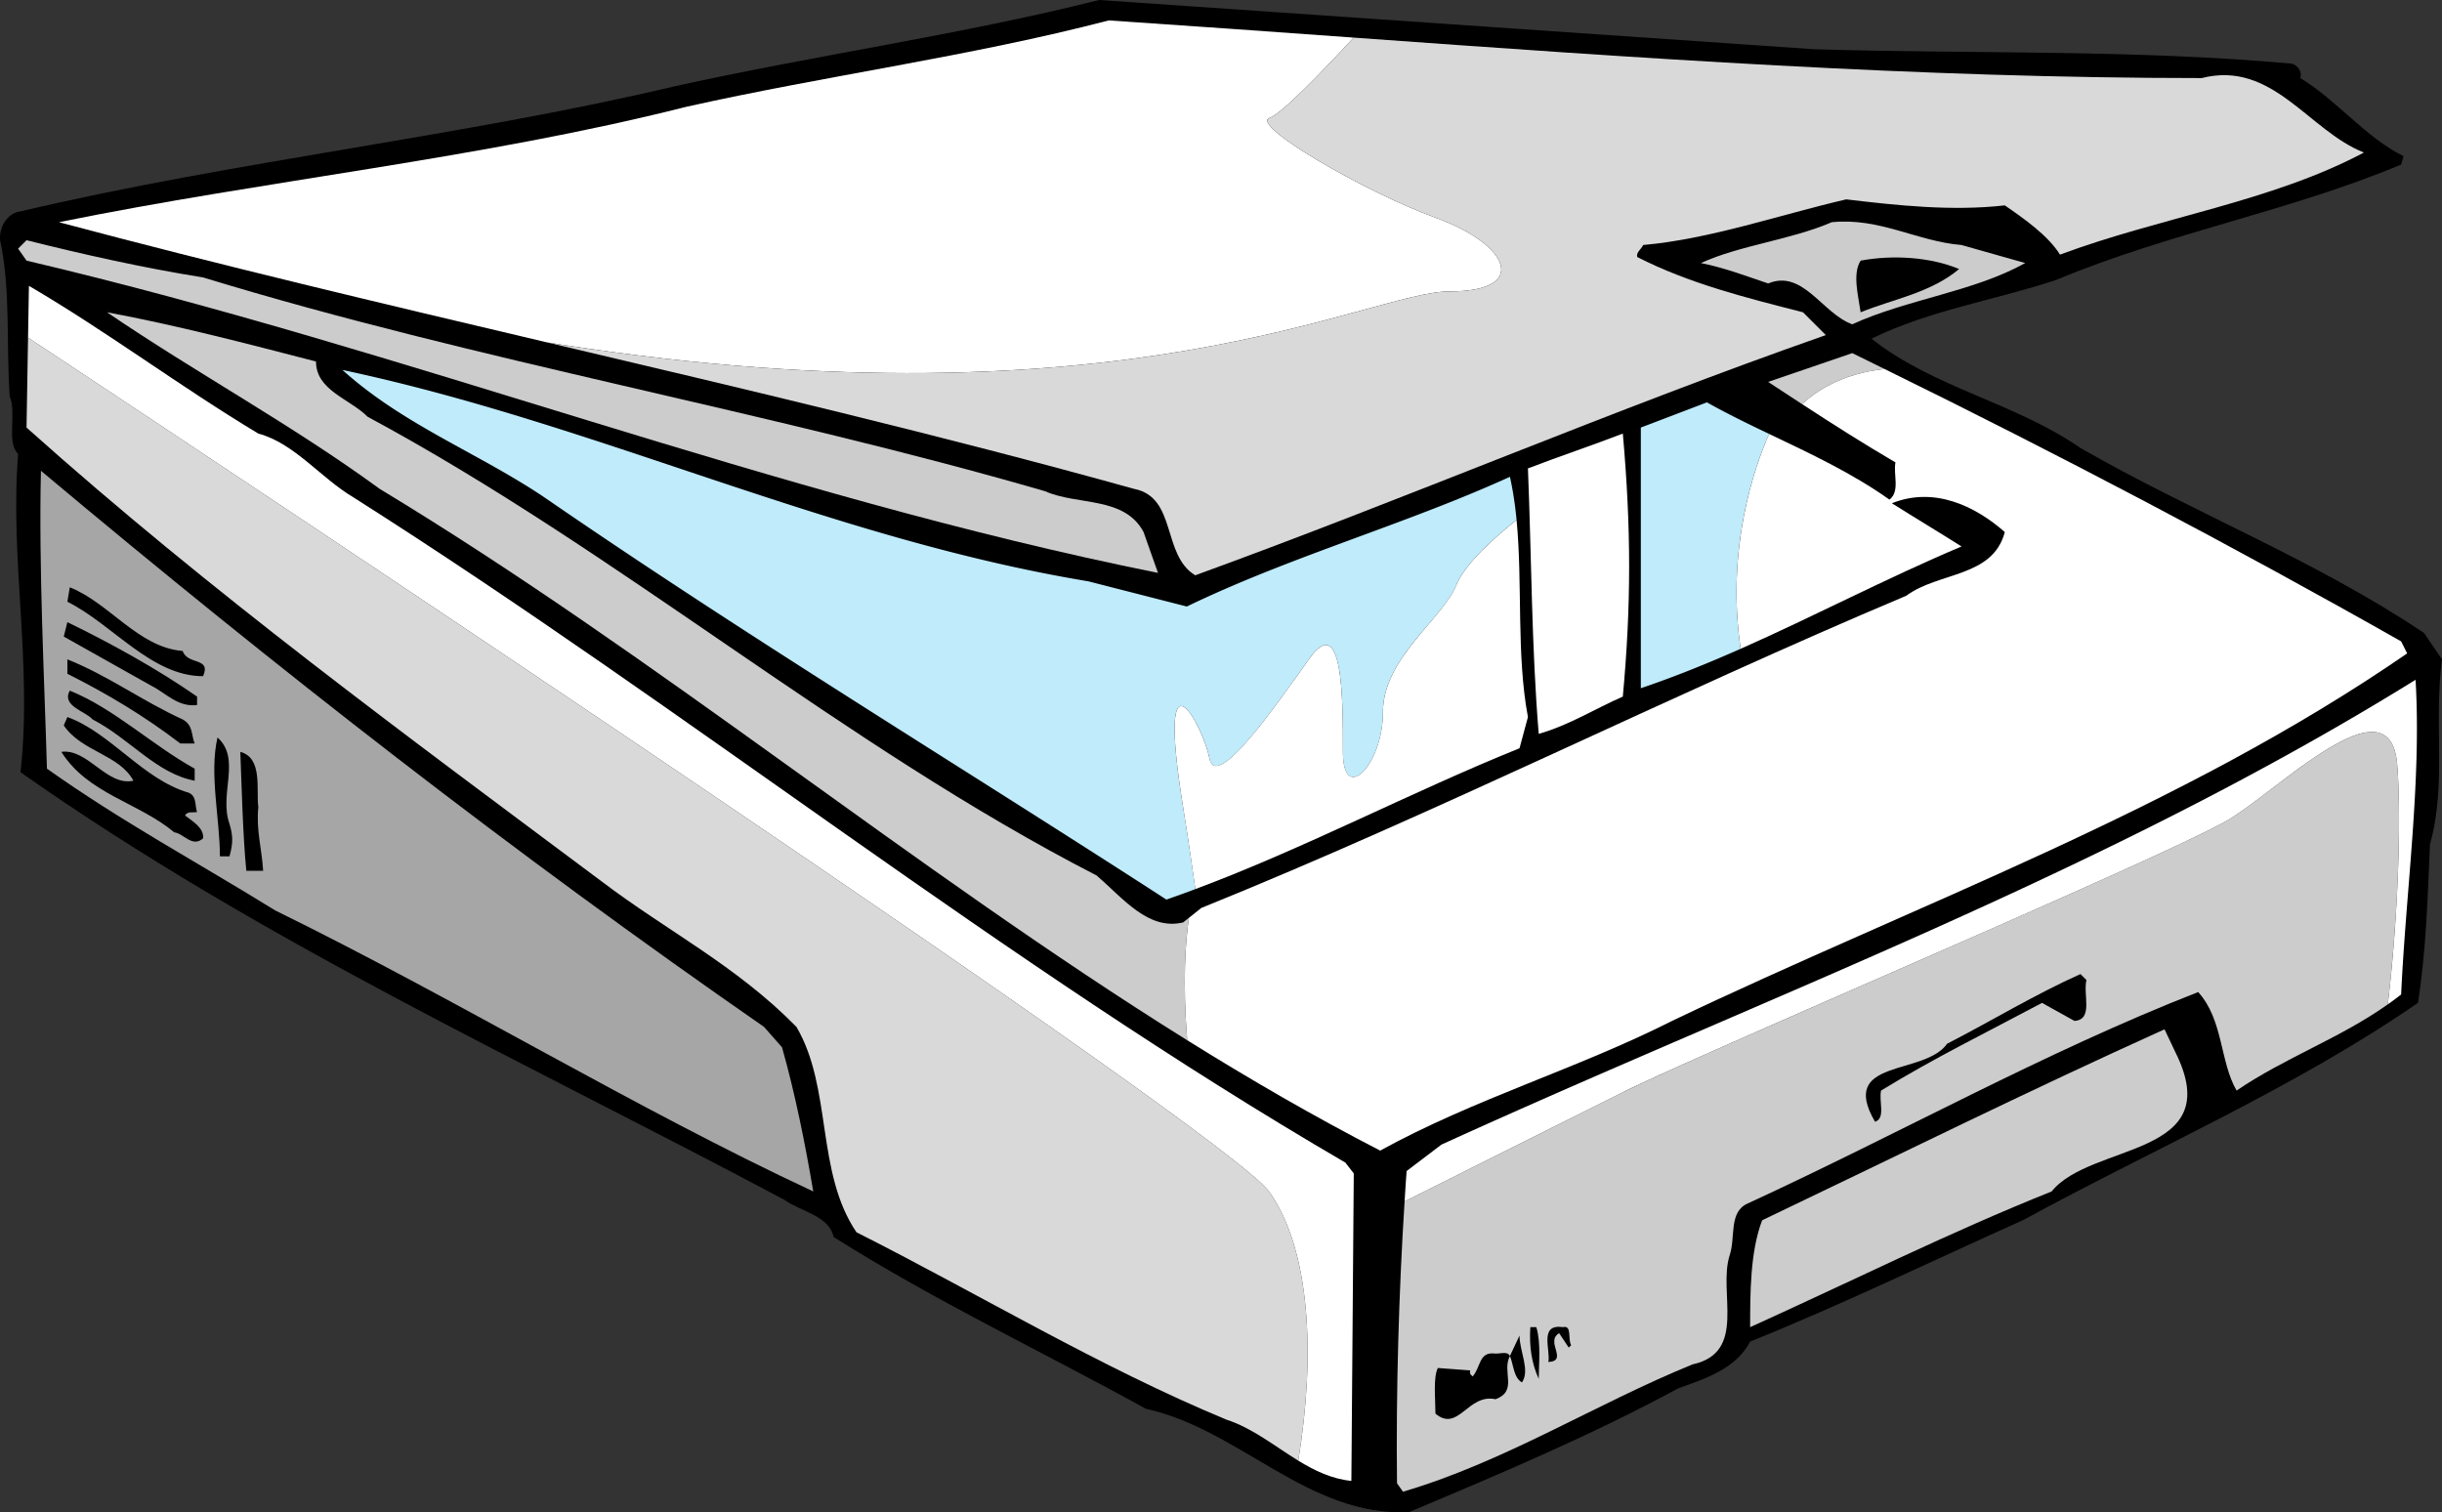
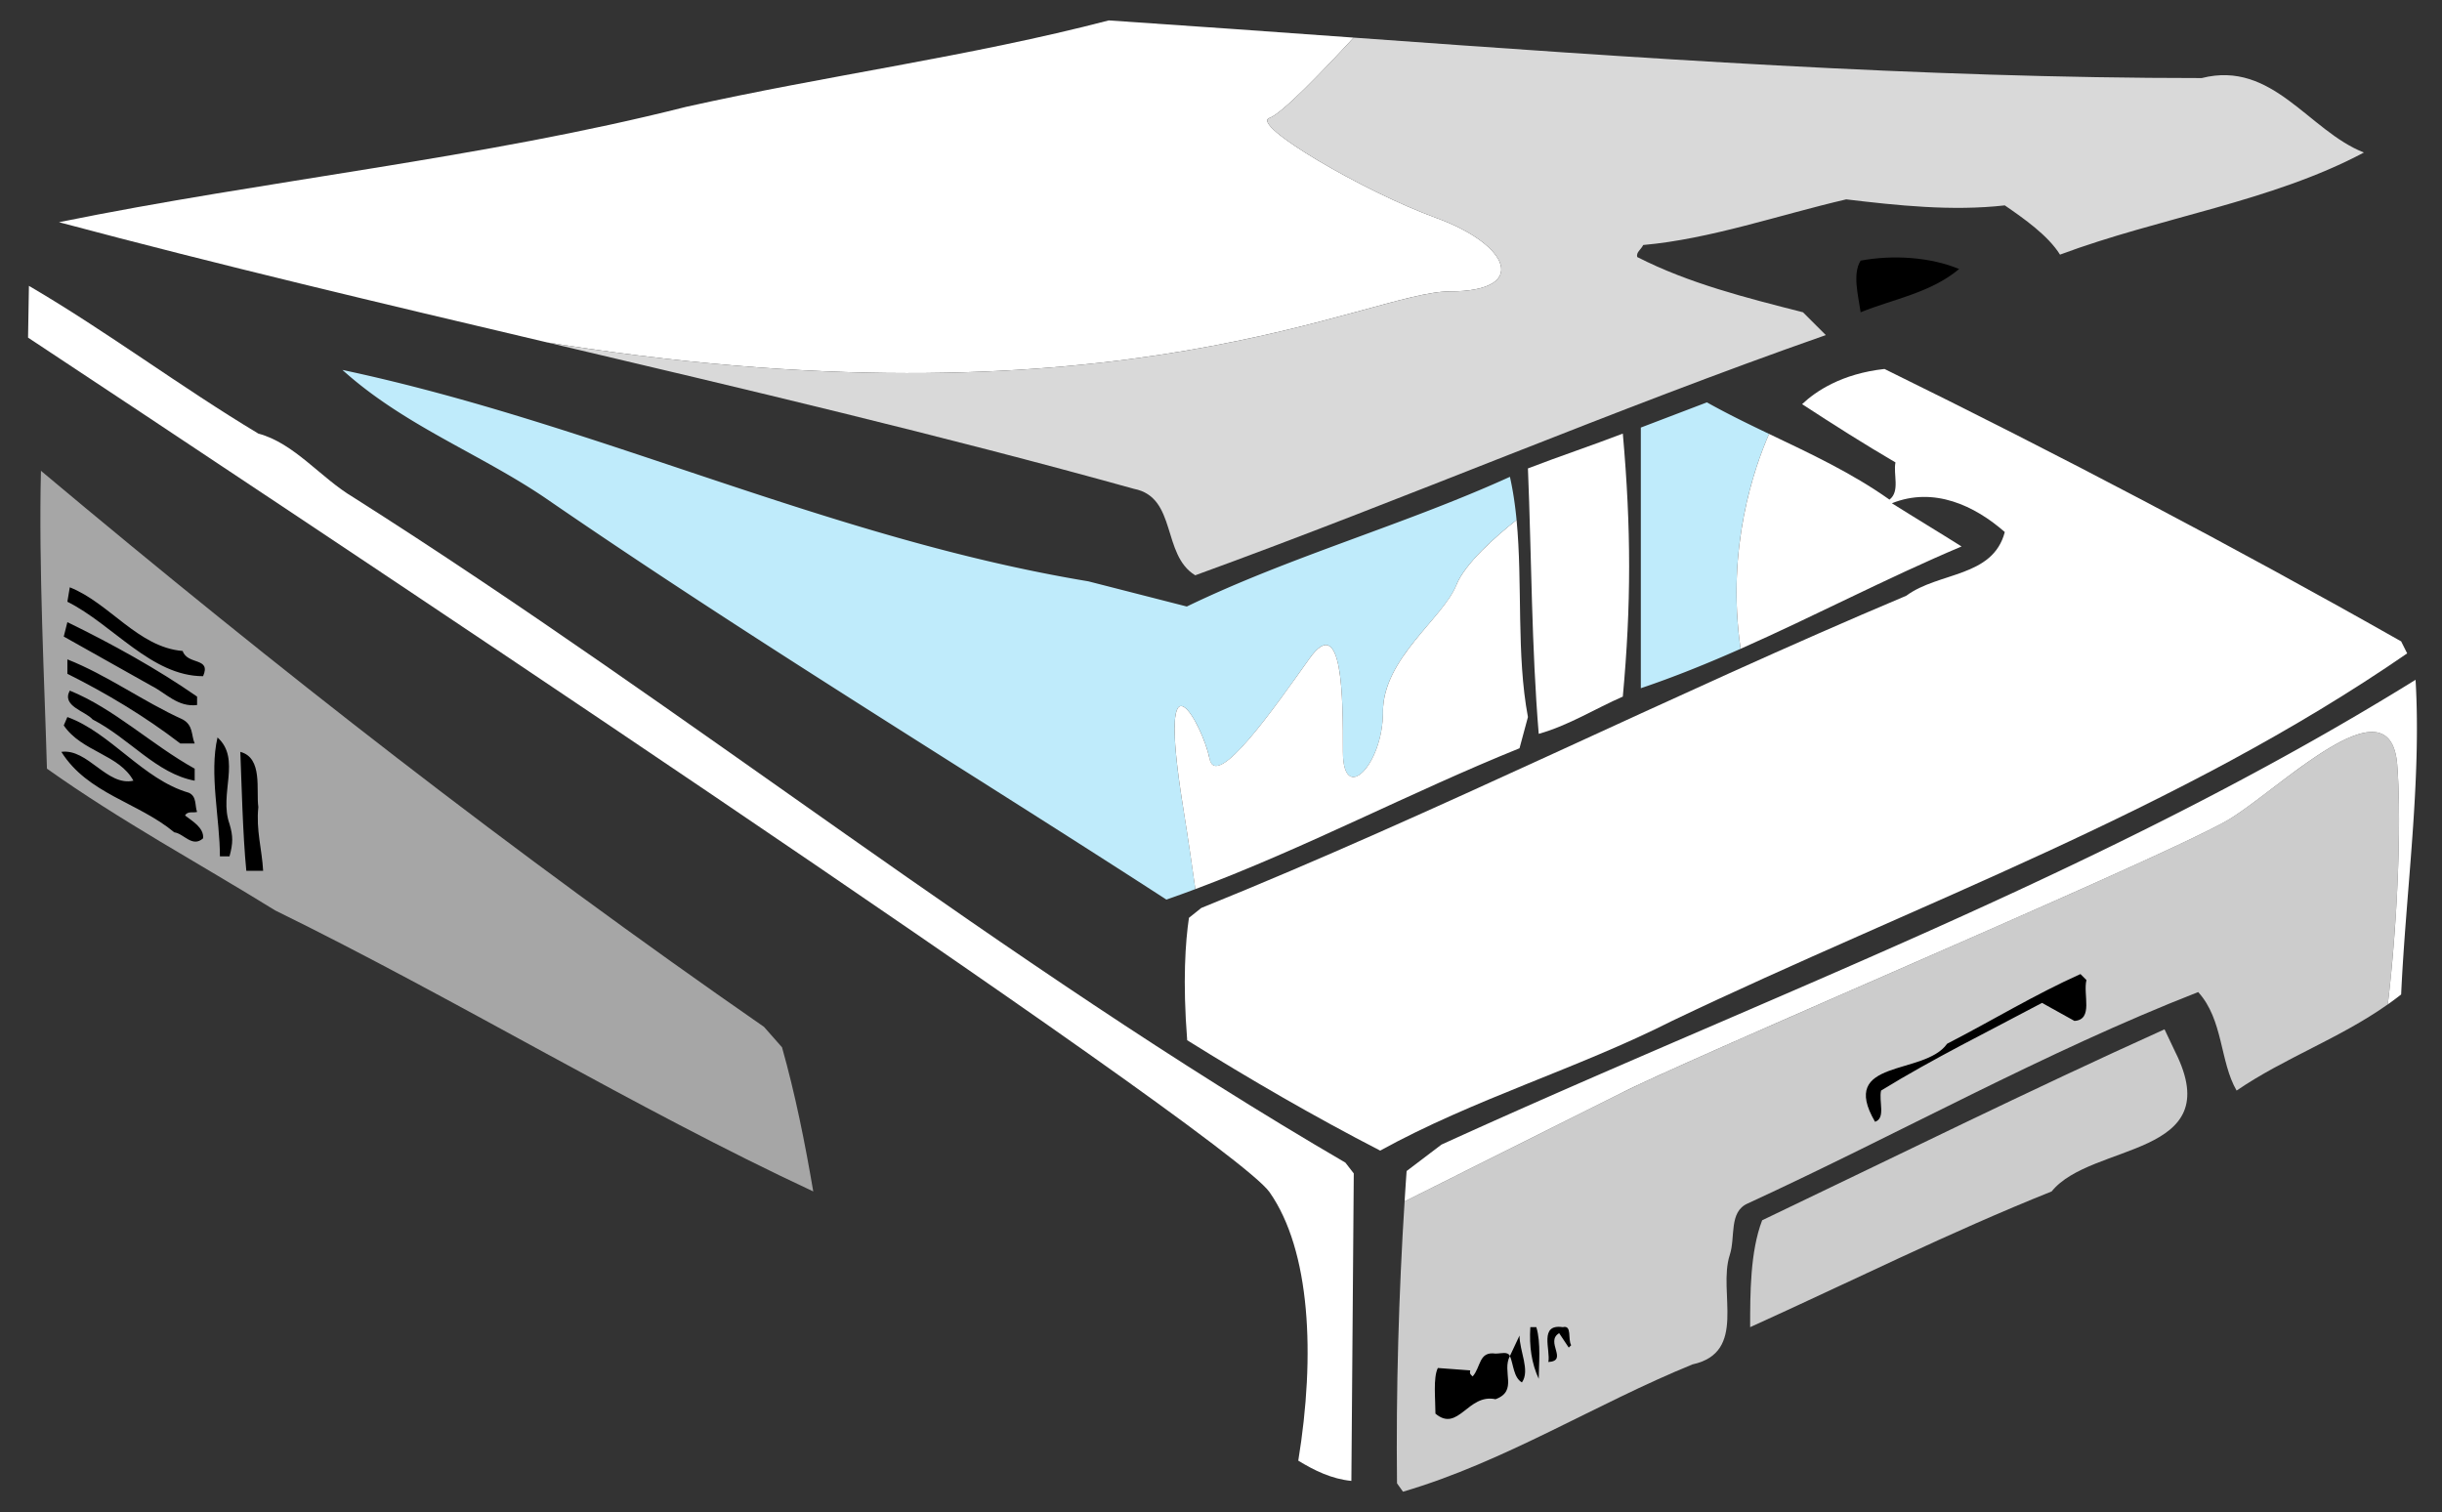
<svg xmlns="http://www.w3.org/2000/svg" width="365.957" height="226.649">
  <rect width="100%" height="100%" fill="#333333" stroke="none" />
-   <path d="M271.816 7.379c23.941.723 47.7 0 71.64 2.16.72.18 1.622 1.082 1.258 2.16 5.403 3.242 9.903 9 15.48 11.7l-.359 1.261c-16.742 7.02-34.921 10.262-51.66 17.281-9.18 3.059-18.898 4.5-27.718 8.82 9.359 7.38 21.418 9.54 31.32 16.38 16.918 9.718 35.098 16.738 51.48 27.718l2.7 3.961c-1.262 9.54.718 18.72-1.801 27.72-.36 7.92-.54 15.66-1.801 23.76-18.54 12.778-39.418 21.778-59.219 32.579-13.68 6.121-27 12.601-40.86 18.18-2.16 4.14-6.839 5.582-10.8 7.02-12.96 7.023-26.64 12.78-40.32 18.542-15.121.719-25.38-12.422-39.422-15.48-15.66-8.641-31.68-16.2-46.797-25.743-.723-3.238-4.863-3.777-7.383-5.578-38.52-20.52-78.12-38.52-114.48-64.082 1.8-16.199-1.617-31.86-.36-47.699-1.8-1.8-.18-6.117-1.257-8.64-.543-7.2.18-16.02-1.442-23.399-.18-2.16 1.262-4.14 3.059-4.32 32.043-7.559 65.883-11.16 97.922-18.72 21.058-4.678 43.02-7.74 63.718-12.96l107.102 7.379" />
  <path fill="#fff" d="M217.253 43.672c12 0 9-7-2-11s-28-14-25-15c1.813-.606 7.989-7.031 12.606-12.035-12.266-.883-24.504-1.766-36.703-2.578-20.7 5.402-42.48 8.28-63.36 12.96-30.601 7.743-63 10.981-93.96 17.282 24.19 6.457 48.68 12.246 73.175 18.02.746.117 1.489.23 2.242.35 84 13 121-8 133-8" />
  <path fill="#d9d9d9" d="M329.957 11.7c-42.399 0-84.903-3.024-127.098-6.063-4.617 5.004-10.793 11.43-12.606 12.035-3 1 14 11 25 15s14 11 2 11-49 21-133 8c-.753-.121-1.496-.234-2.242-.352 29.461 6.95 58.934 13.88 87.926 21.942 6.477 1.258 4.137 9.898 9.18 12.957 31.68-11.52 62.636-24.84 94.5-36l-3.422-3.418c-8.461-2.16-17.102-4.32-24.84-8.281-.18-.72.54-1.079.898-1.801 10.082-.899 20.34-4.5 30.422-6.84 7.563.902 15.84 1.8 23.762.902 2.879 1.98 6.477 4.5 8.277 7.38 14.942-5.583 31.68-7.923 45.543-15.302-8.28-3.238-13.68-13.859-24.3-11.16" />
-   <path fill="#ccc" d="m293.957 36.719 9.539 2.703c-7.739 4.316-17.641 5.398-25.918 9.18-4.5-1.622-7.383-8.282-12.602-6.122-3.242-1.082-6.48-2.34-10.082-3.058 5.941-2.703 13.32-3.422 19.621-6.121 7.2-.723 12.781 2.879 19.442 3.418M30.433 41.578c41.223 12.602 84.602 19.98 126.184 32.043 4.86 2.16 11.879.719 14.758 6.117l2.16 6.121c-58.14-11.699-112.14-33.3-169.559-46.8l-1.262-1.797L3.976 36c8.64 2.16 17.457 4.14 26.457 5.578" />
  <path d="M293.593 40.32c-4.316 3.602-9.898 4.5-14.758 6.48-.359-2.519-1.257-5.76 0-7.741 4.86-.899 10.442-.54 14.758 1.261" />
  <path fill="#fff" d="M243.195 64.98c1.262 14.22 1.262 25.739 0 39.418-4.14 1.801-8.102 4.32-12.602 5.582-1.078-12.96-1.078-26.46-1.617-39.78 4.68-1.802 9.54-3.419 14.219-5.22" />
  <path fill="#a6a6a6" d="m114.496 153.898 2.699 3.063c1.98 7.02 3.422 14.219 4.68 21.598-26.641-12.418-53.461-28.797-80.641-42.118-11.34-7.023-23.04-13.32-34.2-21.242-.359-12.777-1.257-30.418-.898-44.64 35.64 29.882 70.739 57.242 108.36 83.34" />
  <path d="M27.375 97.559c.722 2.16 4.32.902 3.058 3.78-7.738 0-13.5-7.737-20.336-11.16l.36-2.16c5.937 2.34 10.257 9 16.918 9.54m2.16 6.839v1.262c-2.88.36-4.68-1.8-6.84-2.879l-13.14-7.383.542-2.16c6.656 3.242 13.5 7.024 19.438 11.16m-2.16 3.422c1.62.899 1.261 2.34 1.8 3.602h-2.16c-5.398-4.14-11.16-7.563-16.918-10.442v-2.16c5.938 2.34 11.336 6.301 17.278 9" />
  <path fill="#ccc" d="M359.253 114.672c-1-13-17 3-25 8-8 4.996-79 34.996-91 40.996-9.3 4.652-25.808 12.906-32.761 16.383-.871 13.71-1.297 28.484-1.137 42.25l.898 1.258c15.301-4.5 28.801-13.137 43.383-19.079 8.278-1.8 3.778-10.8 5.578-16.378.903-2.704-.18-6.48 2.7-7.743 22.68-10.437 44.46-22.68 67.504-31.68 3.777 4.141 3.238 10.442 5.757 14.762 7.246-4.941 15.395-7.78 22.657-12.914 1.293-10.605 2.152-26.402 1.421-35.855" />
  <path fill="#fff" d="M361.996 101.879c-46.442 28.8-97.02 47.34-145.98 69.66l-5.22 3.961c-.109 1.5-.207 3.023-.304 4.55l32.761-16.382c12-6 83-36 91-40.996 8-5 24-21 25-8 .73 9.453-.128 25.25-1.421 35.855a44.239 44.239 0 0 0 2.003-1.488c.72-15.66 3.06-31.86 2.16-47.16" />
  <path d="M29.175 115.2v1.8c-5.761-1.078-9.718-6.3-15.3-9.18-1.079-1.261-4.68-1.98-3.418-4.32 6.66 2.7 12.238 8.102 18.718 11.7m-.898 3.6c1.258.54.898 1.981 1.258 2.88-.54.18-1.438-.18-1.801.539.902.722 2.883 1.8 2.7 3.422-1.618 1.437-2.88-.72-4.317-.903-5.403-4.5-12.961-5.758-16.922-12.058 3.96-.54 6.84 5.218 10.8 4.32-2.16-3.96-7.742-4.32-10.44-8.281l.542-1.258c6.477 2.34 11.336 9.36 18.18 11.34m6.117 4.679c.54 1.801.54 2.88 0 4.86h-1.437c0-5.578-1.622-12.418-.36-17.82 3.598 3.242.18 8.46 1.797 12.96m4.32-2.52c-.359 3.419.54 6.302.72 9.54h-2.52c-.54-5.398-.72-13.5-.899-17.82 3.418.898 2.34 5.761 2.7 8.28m273.96 25.919c-.539 2.16 1.082 5.941-1.8 6.121l-4.86-2.7c-8.101 4.321-16.2 8.278-24.12 13.141-.36 1.618.722 4.137-.9 4.68-5.581-9.543 7.38-6.84 10.801-11.7 6.66-3.421 13.141-7.382 19.98-10.44l.9.898" />
  <path fill="#ccc" d="M325.996 157.68c7.922 15.84-12.602 13.5-18.54 20.879-15.3 6.12-30.062 13.5-45.18 20.34 0-5.04 0-11.34 1.802-16.02 19.976-9.54 39.957-19.438 60.297-28.617l1.62 3.418" />
  <path d="M230.234 198.898c.723 2.34.36 5.762.36 7.743-1.079-2.34-1.438-4.86-1.259-7.743h.899m5.223 2.704-.364.359-1.437-2.16c-2.16 1.258 1.437 4.14-1.621 4.32.36-1.8-1.442-5.762 2.16-5.223 1.441-.359.719 1.801 1.262 2.704m-7.379 5.578c-1.262-.72-1.262-2.7-1.801-3.961-1.262 2.34 1.258 5.222-2.16 6.48-4.14-.898-5.582 5.04-9 2.16 0-2.16-.364-5.398.36-6.84l4.858.36c-.18.543.18.723.36.902 1.262-1.441.898-3.781 3.422-3.422.898 0 1.797-.359 2.16.36l1.437-3.059c0 2.34 1.621 5.219.364 7.02" />
  <path fill="#bfebfb" d="M265.117 65.031c-3.145-1.504-6.274-3.023-9.32-4.73l-9.903 3.777v39.063c5.086-1.715 10.05-3.735 14.957-5.907-2.215-15.105 2.098-27.285 4.266-32.203m-83.864 48.641c1 5 10-8 15-15s5 6 5 14 6 2 6-6 9-14 11-19c1.293-3.227 5.903-7.277 9.02-9.75-.211-2.215-.527-4.375-.996-6.461-15.84 7.2-32.762 11.879-48.422 19.437l-14.762-3.777c-39.058-6.48-73.617-23.582-111.777-31.68 9.18 8.278 20.34 12.418 30.238 19.079 30.602 21.058 62.102 40.14 93.242 60.3a184.717 184.717 0 0 0 4.336-1.57c-.398-2.828-.949-6.781-1.879-12.578-4-25 3-12 4-7" />
  <path fill="#fff" d="M218.253 87.672c-2 5-11 11-11 19s-6 14-6 6 0-21-5-14-14 20-15 15-8-18-4 7c.93 5.797 1.48 9.75 1.88 12.578 16.554-6.191 32.187-14.484 48.581-21.11l1.262-4.68c-1.758-9.366-.777-19.92-1.703-29.538-3.117 2.473-7.727 6.523-9.02 9.75" />
-   <path fill="#ccc" d="m178.175 137.55-.86.688c-5.222 1.262-9-3.597-12.96-7.02-38.16-19.616-71.46-48.417-109.258-68.757-2.703-2.7-7.742-3.961-7.742-8.281-10.441-2.7-20.7-5.399-31.32-7.38 13.5 9.18 27.539 16.74 40.86 26.462 41.39 25.008 79.925 57.023 121.015 82.636-.692-8.847-.266-14.78.265-18.347m99.403-84.629-12.602 4.316c1.691 1.114 3.387 2.227 5.086 3.332 2.027-1.922 5.914-4.562 12.348-5.273-1.614-.793-3.223-1.594-4.832-2.375" />
  <path fill="#fff" d="M359.835 96.121c-25.43-14.41-51.34-28.012-77.425-40.824-6.434.71-10.32 3.351-12.348 5.273 4.613 3.008 9.258 5.965 13.992 8.73-.36 1.802.723 4.321-.898 5.579-5.715-4.047-11.903-6.914-18.04-9.848-2.167 4.918-6.48 17.098-4.265 32.203 11.082-4.906 21.879-10.593 33.106-15.336-3.422-2.16-7.02-4.32-10.442-6.476 6.3-2.524 12.422.36 16.922 4.316-1.8 6.84-9.902 5.942-14.762 9.543-35.46 14.938-70.02 32.399-105.66 46.797l-1.84 1.473c-.53 3.566-.957 9.5-.265 18.347 9.484 5.91 19.101 11.48 28.925 16.543 14.04-7.742 29.52-12.242 43.743-19.441 36.898-17.64 75.957-31.5 110.16-55.078l-.903-1.8" />
-   <path fill="#d9d9d9" d="M190.253 178.668c-6.246-8.926-154.335-107.102-186.05-128.07l-.227 13.48c27.54 24.66 57.059 46.262 86.219 68.043 9.723 7.379 20.16 12.598 29.16 21.777 5.398 9.18 2.879 21.782 9 30.782 18.54 9.36 36.36 20.16 55.441 28.082 3.93 1.273 7.235 3.984 10.762 6.144 2.59-15.836 1.824-31.484-4.305-40.238" />
  <path fill="#fff" d="m202.875 175.86-1.258-1.622c-51.301-29.879-98.461-67.86-148.684-99.718-4.86-2.88-8.816-8.098-14.219-9.54-11.699-7.02-22.68-15.3-34.379-22.14l-.132 7.758c31.715 20.968 179.804 119.144 186.05 128.07 6.13 8.754 6.895 24.402 4.305 40.238 2.45 1.5 5.008 2.739 7.957 3.035l.36-46.082" />
</svg>